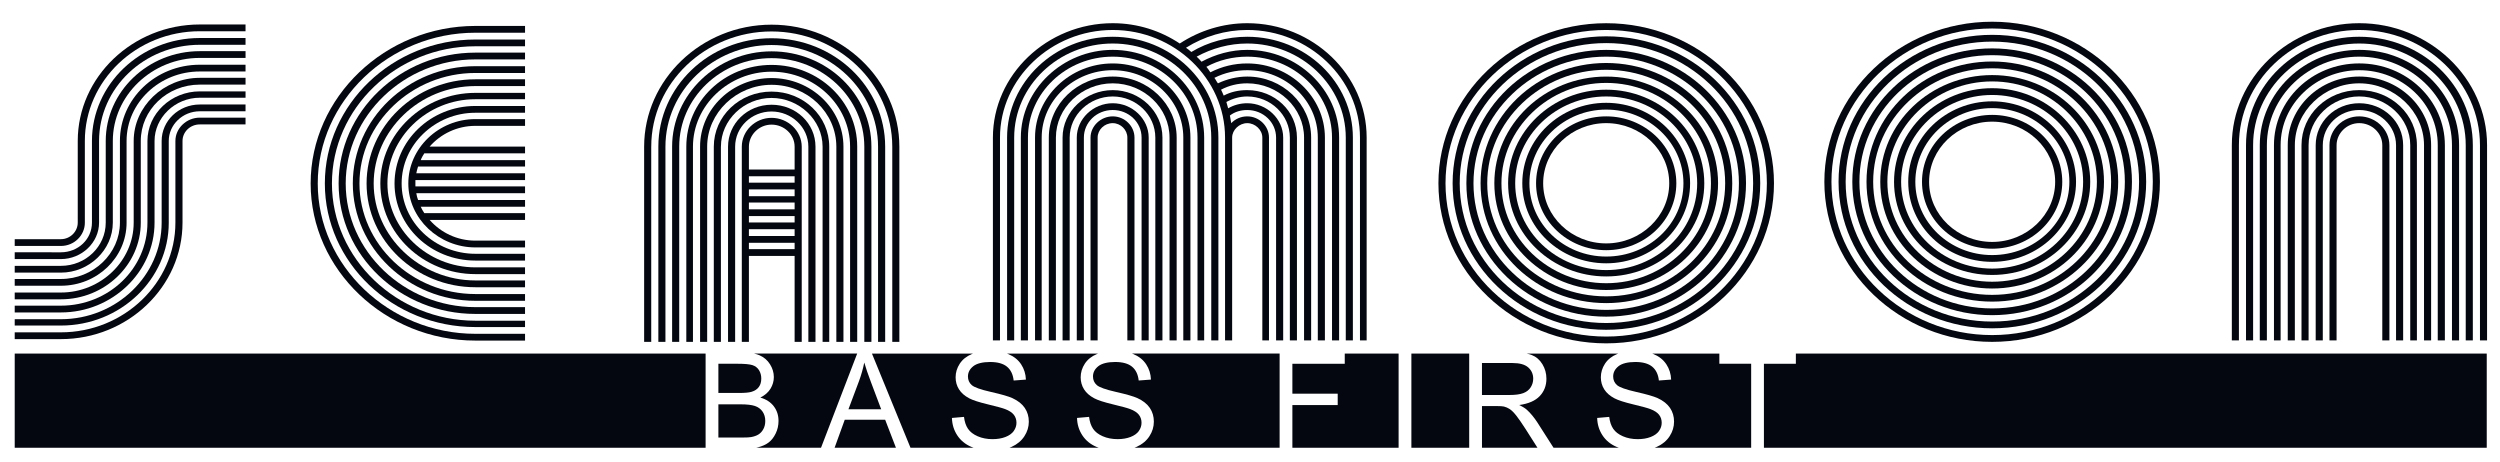
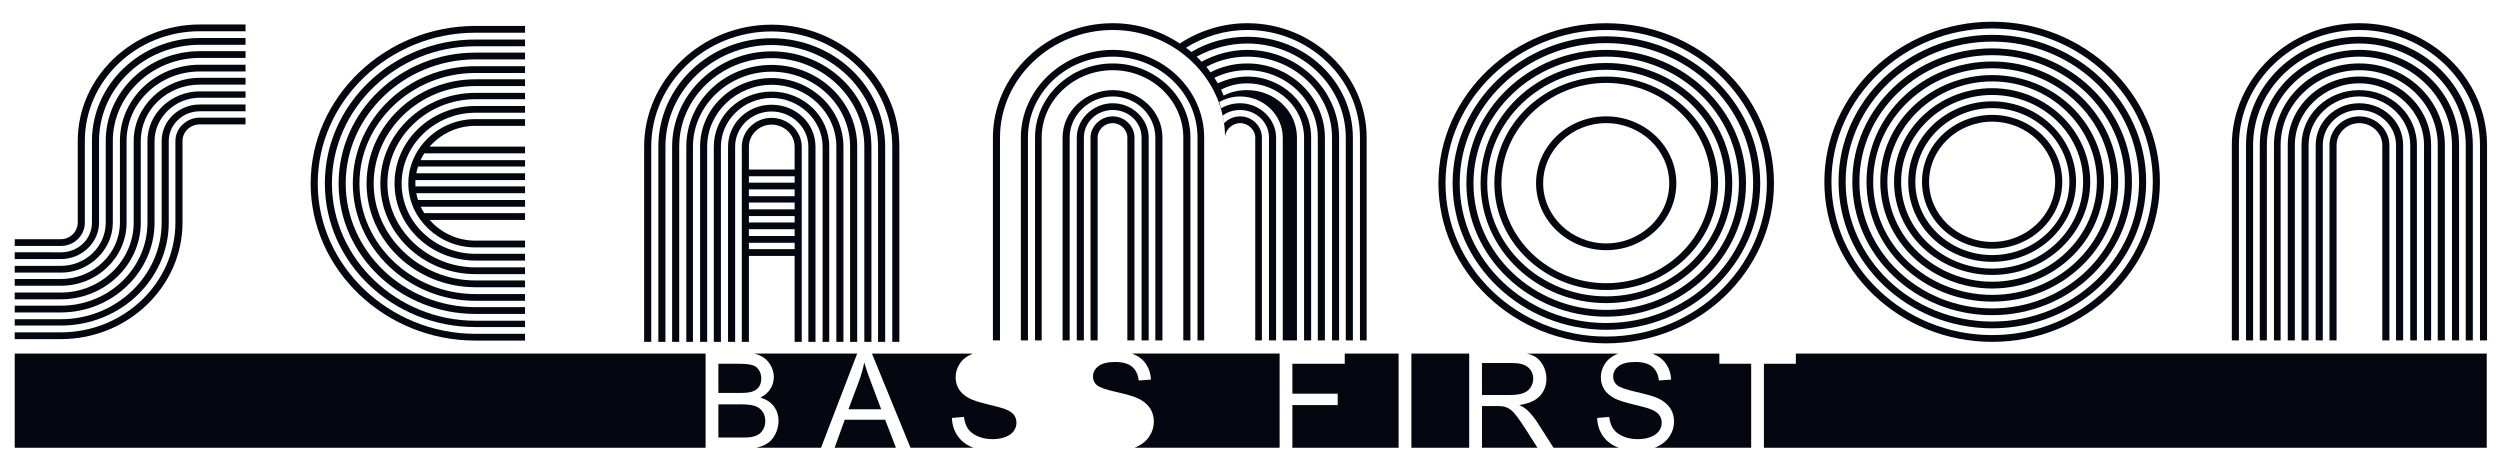
<svg xmlns="http://www.w3.org/2000/svg" id="Layer_1" data-name="Layer 1" viewBox="0 0 1901.04 351.26">
  <defs>
    <style>
      .cls-1 {
        fill: #050710;
      }
    </style>
  </defs>
  <polygon class="cls-1" points="642.37 319.15 634.64 340.48 681.29 340.48 673.08 319.15 642.37 319.15" />
-   <path class="cls-1" d="M865.96,327.74c1.39-1.92,2.08-4.01,2.08-6.29s-.67-4.32-2-6.04c-1.34-1.72-3.54-3.16-6.61-4.33-1.97-.77-6.33-1.96-13.07-3.58-6.75-1.62-11.47-3.15-14.18-4.58-3.51-1.84-6.12-4.12-7.84-6.84-1.72-2.72-2.58-5.77-2.58-9.14,0-3.71,1.05-7.17,3.16-10.39s5.18-5.67,9.22-7.34c.3-.12.6-.23.9-.34h-69.33c.41.15.81.3,1.21.47,4.16,1.75,7.36,4.33,9.59,7.74,2.24,3.41,3.44,7.26,3.61,11.57l-9.32.7c-.5-4.64-2.2-8.15-5.08-10.52-2.89-2.37-7.16-3.56-12.8-3.56s-10.16,1.08-12.85,3.23c-2.69,2.15-4.03,4.75-4.03,7.79,0,2.64.95,4.81,2.86,6.51,1.87,1.7,6.75,3.45,14.65,5.24,7.9,1.79,13.32,3.35,16.25,4.68,4.27,1.97,7.43,4.47,9.47,7.49,2.04,3.02,3.06,6.5,3.06,10.44s-1.12,7.59-3.36,11.05c-2.24,3.46-5.45,6.14-9.64,8.06-.56.26-1.14.5-1.72.72h67.9c-.66-.23-1.31-.48-1.93-.74-4.49-1.94-8.01-4.85-10.57-8.74s-3.9-8.29-4.03-13.2l9.17-.8c.43,3.67,1.44,6.69,3.03,9.04,1.59,2.35,4.05,4.26,7.39,5.71,3.34,1.45,7.1,2.18,11.27,2.18,3.71,0,6.98-.55,9.82-1.65,2.84-1.1,4.95-2.61,6.34-4.53Z" />
  <path class="cls-1" d="M573.47,268.86c1.52.34,2.9.78,4.13,1.32,3.39,1.49,6.04,3.77,7.96,6.86,1.92,3.09,2.88,6.32,2.88,9.69,0,3.14-.85,6.09-2.55,8.87-1.7,2.77-4.28,5.01-7.71,6.71,4.44,1.3,7.86,3.52,10.24,6.66,2.39,3.14,3.58,6.85,3.58,11.12,0,3.44-.73,6.64-2.18,9.59-1.45,2.96-3.25,5.24-5.39,6.84-2.14,1.6-4.82,2.81-8.04,3.63-.45.11-.92.22-1.41.32h49.34l27.5-71.62h-78.37Z" />
  <path class="cls-1" d="M770.86,327.74c1.39-1.92,2.08-4.01,2.08-6.29s-.67-4.32-2-6.04c-1.34-1.72-3.54-3.16-6.61-4.33-1.97-.77-6.33-1.96-13.07-3.58-6.75-1.62-11.47-3.15-14.18-4.58-3.51-1.84-6.12-4.12-7.84-6.84-1.72-2.72-2.58-5.77-2.58-9.14,0-3.71,1.05-7.17,3.16-10.39,2.1-3.22,5.18-5.67,9.22-7.34.3-.12.6-.23.9-.34h-76.89l29.31,71.62h48.04c-.66-.23-1.31-.48-1.93-.74-4.49-1.94-8.01-4.85-10.57-8.74-2.55-3.89-3.9-8.29-4.03-13.2l9.17-.8c.43,3.67,1.44,6.69,3.03,9.04,1.59,2.35,4.05,4.26,7.39,5.71,3.34,1.45,7.1,2.18,11.27,2.18,3.71,0,6.98-.55,9.82-1.65,2.84-1.1,4.95-2.61,6.34-4.53Z" />
  <path class="cls-1" d="M670.07,311.23l-7.66-20.34c-2.34-6.18-4.08-11.25-5.21-15.23-.94,4.71-2.25,9.39-3.96,14.03l-8.07,21.54h24.9Z" />
  <path class="cls-1" d="M1307.4,268.86h-51.05c.41.15.81.3,1.21.47,4.16,1.75,7.35,4.33,9.59,7.74,2.24,3.41,3.44,7.26,3.61,11.57l-9.32.7c-.5-4.64-2.2-8.15-5.08-10.52-2.89-2.37-7.16-3.56-12.8-3.56s-10.16,1.08-12.85,3.23c-2.69,2.15-4.03,4.75-4.03,7.79,0,2.64.95,4.81,2.86,6.51,1.87,1.7,6.75,3.45,14.65,5.24,7.9,1.79,13.32,3.35,16.26,4.68,4.27,1.97,7.43,4.47,9.47,7.49,2.04,3.02,3.06,6.5,3.06,10.44s-1.12,7.59-3.36,11.05c-2.24,3.46-5.45,6.14-9.64,8.06-.56.26-1.14.5-1.72.72h73.35v-63.86h-24.19v-7.76Z" />
  <path class="cls-1" d="M546.27,276.62v22.19h15.88c4.31,0,7.4-.28,9.27-.85,2.47-.73,4.33-1.95,5.59-3.66,1.25-1.7,1.88-3.84,1.88-6.41,0-2.44-.58-4.58-1.75-6.44-1.17-1.85-2.84-3.12-5.01-3.81-2.17-.68-5.89-1.03-11.17-1.03h-14.68Z" />
  <path class="cls-1" d="M580.48,326.28c.97-1.79,1.45-3.85,1.45-6.19,0-2.74-.7-5.12-2.1-7.14-1.4-2.02-3.35-3.44-5.84-4.26-2.49-.82-6.07-1.23-10.74-1.23h-16.98v25.25h18.28c3.14,0,5.34-.12,6.61-.35,2.24-.4,4.11-1.07,5.61-2,1.5-.93,2.74-2.3,3.71-4.08Z" />
  <rect class="cls-1" x="11.19" y="268.86" width="525.36" height="71.62" />
  <path class="cls-1" d="M1261.51,327.74c1.39-1.92,2.08-4.01,2.08-6.29s-.67-4.32-2-6.04-3.54-3.16-6.61-4.33c-1.97-.77-6.33-1.96-13.07-3.58-6.75-1.62-11.47-3.15-14.18-4.58-3.51-1.84-6.12-4.12-7.84-6.84-1.72-2.72-2.58-5.77-2.58-9.14,0-3.71,1.05-7.17,3.16-10.39,2.1-3.22,5.18-5.67,9.22-7.34.3-.12.6-.23.9-.34h-69.73c1.44.29,2.73.64,3.84,1.07,3.41,1.32,6.13,3.65,8.16,6.99,2.04,3.34,3.06,7.03,3.06,11.07,0,5.21-1.69,9.6-5.06,13.17-3.37,3.57-8.58,5.84-15.63,6.81,2.57,1.24,4.52,2.46,5.86,3.66,2.84,2.6,5.53,5.86,8.06,9.77l12.19,19.08h49.7c-.66-.23-1.31-.48-1.93-.74-4.49-1.94-8.01-4.85-10.57-8.74-2.55-3.89-3.9-8.29-4.03-13.2l9.17-.8c.43,3.67,1.44,6.69,3.03,9.04,1.59,2.35,4.05,4.26,7.39,5.71,3.34,1.45,7.1,2.18,11.27,2.18,3.71,0,6.98-.55,9.82-1.65,2.84-1.1,4.95-2.61,6.34-4.53Z" />
  <path class="cls-1" d="M1152.96,315.99c-1.84-2.34-3.48-3.97-4.93-4.91-1.45-.93-2.93-1.59-4.43-1.95-1.1-.23-2.91-.35-5.41-.35h-11.27v31.7h42.2l-9.14-14.37c-2.84-4.41-5.18-7.78-7.01-10.12Z" />
  <polygon class="cls-1" points="1365.6 276.62 1341.31 276.62 1341.31 340.48 1890.96 340.48 1890.96 268.86 1365.6 268.86 1365.6 276.62" />
  <rect class="cls-1" x="1073.24" y="268.86" width="43.96" height="71.62" />
  <path class="cls-1" d="M1126.91,300.36h20.89c4.44,0,7.91-.46,10.42-1.38,2.5-.92,4.41-2.39,5.71-4.41,1.3-2.02,1.95-4.22,1.95-6.59,0-3.47-1.26-6.33-3.78-8.57-2.52-2.24-6.5-3.36-11.95-3.36h-23.24v24.29Z" />
  <polygon class="cls-1" points="1022.57 276.62 982.75 276.62 982.75 299.36 1017.21 299.36 1017.21 308.02 982.75 308.02 982.75 340.48 1063.52 340.48 1063.52 268.86 1022.57 268.86 1022.57 276.62" />
  <path class="cls-1" d="M862,269.33c4.16,1.75,7.36,4.33,9.59,7.74,2.24,3.41,3.44,7.26,3.61,11.57l-9.32.7c-.5-4.64-2.2-8.15-5.08-10.52-2.89-2.37-7.16-3.56-12.8-3.56s-10.16,1.08-12.85,3.23c-2.69,2.15-4.03,4.75-4.03,7.79,0,2.64.95,4.81,2.86,6.51,1.87,1.7,6.75,3.45,14.65,5.24,7.9,1.79,13.32,3.35,16.25,4.68,4.27,1.97,7.43,4.47,9.47,7.49,2.04,3.02,3.06,6.5,3.06,10.44s-1.12,7.59-3.36,11.05c-2.24,3.46-5.45,6.14-9.64,8.06-.56.26-1.14.5-1.72.72h110.35v-71.62h-112.24c.41.15.81.3,1.21.47Z" />
  <path class="cls-1" d="M96.25,169.31v-62.14c0-28.99,24.98-52.82,55.7-52.82h34.76v-5.14h-34.76c-33.76,0-60.76,26.08-60.76,57.96v62.14c0,23.51-20.25,42.83-44.89,42.83H11.19v5.14h35.11c27.67,0,49.96-21.57,49.96-47.97Z" />
  <path class="cls-1" d="M85.79,169.31v-62.14c0-34.45,29.7-63.13,66.17-63.13h34.76v-5.14h-34.76c-39.5,0-71.56,30.91-71.56,68.27v62.14c0,18.04-15.19,32.84-34.1,32.84H11.19v5.16h35.11c21.6,0,39.49-17.39,39.49-38Z" />
  <path class="cls-1" d="M107.05,169.31v-62.14c0-23.51,19.93-42.83,44.91-42.83h34.76v-5.16h-34.76c-27.69,0-50.3,21.9-50.3,47.99v62.14c0,28.99-24.98,53.13-55.36,53.13H11.19v5.16h35.11c33.42,0,60.75-26.4,60.75-58.29Z" />
  <path class="cls-1" d="M75.33,169.31v-62.14c0-40.26,34.42-73.11,76.62-73.11h34.76v-5.16h-34.76c-45.23,0-82.03,35.43-82.03,78.26v62.14c0,12.56-10.47,22.55-23.63,22.55H11.19v5.16h35.11c15.87,0,29.03-12.57,29.03-27.7Z" />
  <path class="cls-1" d="M64.52,169.31v-62.14c0-45.73,39.16-83.42,87.43-83.42h34.76v-5.14h-34.76c-50.98,0-92.83,39.92-92.83,88.56v62.14c0,6.77-5.73,12.56-12.82,12.56H11.19v5.16h35.11c10.13,0,18.23-8.05,18.23-17.72Z" />
  <path class="cls-1" d="M117.52,169.31v-62.14c0-17.72,15.53-32.86,34.44-32.86h34.76v-4.83h-34.76c-21.94,0-39.84,17.08-39.84,37.69v62.14c0,34.78-29.36,63.12-65.81,63.12H11.19v5.16h35.11c39.15,0,71.22-30.92,71.22-68.27Z" />
  <path class="cls-1" d="M138.79,169.31v-62.14c0-6.77,5.73-12.56,13.16-12.56h34.76v-5.16h-34.76c-10.13,0-18.57,8.05-18.57,17.72v62.14c0,45.73-39.16,83.4-87.09,83.4H11.19v5.16h35.11c50.96,0,92.49-39.94,92.49-88.56Z" />
  <path class="cls-1" d="M128.32,169.31v-62.14c0-12.25,10.47-22.55,23.63-22.55h34.76v-5.16h-34.76c-16.21,0-29.03,12.56-29.03,27.7v62.14c0,40.26-34.42,73.43-76.62,73.43H11.19v4.82h35.11c45.23,0,82.03-35.09,82.03-78.25Z" />
  <path class="cls-1" d="M399.24,80.59h-37.8c-33.76,0-61.43,26.4-61.43,58.94s27.67,58.61,61.43,58.61h37.8v-5.16h-37.8c-30.71,0-56.03-24.16-56.03-53.46s25.32-53.78,56.03-53.78h37.8v-5.16Z" />
  <path class="cls-1" d="M399.24,70.62h-37.8c-39.49,0-72.22,30.91-72.22,68.91s32.74,68.91,72.22,68.91h37.8v-5.14h-37.8c-36.45,0-66.83-28.99-66.83-63.77s30.04-64.08,66.83-64.08h37.8v-4.83Z" />
  <path class="cls-1" d="M361.45,95.73h37.8v-5.16h-37.8c-28.01,0-50.96,22.22-50.96,48.95s23.29,48.62,50.96,48.62h37.8v-5.16h-37.8c-13.83,0-26.33-6.12-34.76-15.76h72.56v-5.16h-76.61c-1.02-1.61-2.03-3.22-2.71-4.83h79.32v-5.16h-81.34c-.67-1.61-1.01-3.22-1.35-5.16h82.69v-5.16h-83.37v-4.82h83.37v-5.16h-82.69c.34-1.61.68-3.22,1.35-5.16h81.34v-4.83h-79.32c.68-1.94,1.69-3.55,2.71-5.16h76.61v-5.14h-72.56c8.44-9.66,20.94-15.78,34.76-15.78Z" />
  <path class="cls-1" d="M399.24,60.3h-37.8c-45.57,0-82.69,35.74-82.69,79.22s37.46,78.9,82.69,78.9h37.8v-5.16h-37.8c-42.2,0-77.29-33.48-77.29-73.74s34.76-74.07,77.29-74.07h37.8v-5.16Z" />
  <path class="cls-1" d="M361.45,258.99h37.8v-5.16h-37.8c-65.49,0-119.83-51.84-119.83-114.31s54.01-114.64,119.83-114.64h37.8v-5.16h-37.8c-68.52,0-125.23,54.11-125.23,119.79s56.71,119.47,125.23,119.47Z" />
  <path class="cls-1" d="M399.24,30.05h-37.8c-62.78,0-114.42,49.26-114.42,109.48s51.64,109.17,114.42,109.17h37.8v-4.83h-37.8c-59.74,0-109.03-47.34-109.03-104.34s48.95-104.34,109.03-104.34h37.8v-5.14Z" />
  <path class="cls-1" d="M399.24,40.02h-37.8c-57.05,0-103.95,44.77-103.95,99.51s46.9,99.18,103.95,99.18h37.8v-5.16h-37.8c-54.01,0-98.56-42.51-98.56-94.03s44.55-94.35,98.56-94.35h37.8v-5.16Z" />
  <path class="cls-1" d="M399.24,50.33h-37.8c-51.3,0-93.16,40.25-93.16,89.2s42.2,89.2,93.16,89.2h37.8v-5.14h-37.8c-48.27,0-88.1-38-88.1-84.05s39.83-84.05,88.1-84.05h37.8v-5.14Z" />
  <path class="cls-1" d="M651.84,259.96V111.52c0-34.14-29.03-62.16-65.15-62.16s-64.81,28.01-64.81,62.16v148.44h5.06V111.52c0-31.25,27.01-57,59.74-57s59.74,25.44,59.74,57v148.44h5.4Z" />
  <path class="cls-1" d="M673.1,259.96V111.52c0-45.42-38.82-82.44-86.41-82.44s-86.07,37.03-86.07,82.44v148.44h5.39V111.52c0-42.52,36.45-77.29,80.68-77.29s81,34.76,81,77.29v148.44h5.4Z" />
  <path class="cls-1" d="M620.11,259.96V111.52c0-17.71-14.85-31.88-33.42-31.88s-33.08,14.48-33.08,31.88v148.44h5.4V111.52c0-14.82,12.48-26.74,27.67-26.74s28.01,11.92,28.01,26.74v148.44h5.4Z" />
  <path class="cls-1" d="M495.22,111.52c0-48.31,41.18-87.6,91.47-87.6s91.81,39.61,91.81,87.6v148.44h5.39V111.52c0-50.88-43.87-92.76-97.2-92.76s-96.88,41.87-96.88,92.76v148.44h5.4V111.52Z" />
  <path class="cls-1" d="M548.21,111.52c0-20.3,17.56-37.04,38.48-37.04s38.82,16.74,38.82,37.04v148.44h5.06V111.52c0-23.2-19.59-41.87-43.89-41.87s-43.89,18.68-43.89,41.87v148.44h5.4V111.52Z" />
  <path class="cls-1" d="M586.7,39.05c-41.52,0-75.61,32.86-75.61,72.47v148.44h5.4V111.52c0-37.04,31.73-67.31,70.21-67.31s70.54,30.27,70.54,67.31v148.44h5.4V111.52c0-39.94-34.08-72.47-75.94-72.47Z" />
  <path class="cls-1" d="M586.7,64.49c27.33,0,49.27,21.26,49.27,47.03v148.44h5.4V111.52c0-28.66-24.64-52.17-54.68-52.17s-54.34,23.51-54.34,52.17v148.44h5.39V111.52c0-25.77,22.28-47.03,48.95-47.03Z" />
  <path class="cls-1" d="M609.65,259.96V111.52c0-11.92-10.47-21.91-22.95-21.91s-22.62,9.99-22.62,21.91v148.44h5.4v-65.36h34.76v65.36h5.4ZM569.48,111.52c0-9.03,7.76-16.76,17.22-16.76s17.54,7.4,17.54,16.76v17.37h-34.76v-17.37ZM569.48,134.05h34.76v4.83h-34.76v-4.83ZM569.48,144.04h34.76v5.14h-34.76v-5.14ZM569.48,154.01h34.76v5.16h-34.76v-5.16ZM569.48,164.32h34.76v4.83h-34.76v-4.83ZM569.48,174.3h34.76v5.16h-34.76v-5.16ZM569.48,189.44v-4.83h34.76v4.83h-34.76Z" />
  <path class="cls-1" d="M862.68,258.84V104.59c0-8.7-7.43-16.1-16.54-16.1s-16.88,7.4-16.88,16.1v154.25h5.4V104.59c0-5.81,5.06-10.95,11.47-10.95,6.07,0,11.13,5.14,11.13,10.95v154.25h5.4Z" />
  <path class="cls-1" d="M873.48,258.84V104.59c0-14.17-12.48-26.09-27.33-26.09s-27.35,11.92-27.35,26.09v154.25h5.4V104.59c0-11.6,9.79-20.94,21.94-20.94s21.94,9.34,21.94,20.94v154.25h5.39Z" />
  <path class="cls-1" d="M883.94,258.84V104.59c0-19.96-17.2-36.06-37.8-36.06s-38.14,16.1-38.14,36.06v154.25h5.4V104.59c0-17.06,14.85-31.23,32.74-31.23s32.39,14.17,32.39,31.23v154.25h5.4Z" />
-   <path class="cls-1" d="M986.22,258.84V104.59c0-19.96-16.88-36.06-37.8-36.06-6.43,0-12.5,1.29-17.9,4.18-.67-1.61-1.35-3.22-2.03-4.51,6.09-3.22,12.84-4.83,19.93-4.83,23.61,0,43.2,18.68,43.2,41.22v154.25h5.39V104.59c0-25.44-21.94-46.38-48.59-46.38-7.77,0-15.53,1.94-22.28,5.16-1.02-1.29-1.69-2.9-2.71-4.18,7.77-3.87,16.21-5.81,24.99-5.81,29.36,0,53.66,23.2,53.66,51.21v154.25h5.4V104.59c0-30.91-26.67-56.35-59.06-56.35-9.8,0-19.25,2.25-28.03,6.75-1.01-1.61-2.01-2.9-3.03-4.18,9.46-5.16,20.25-7.73,31.06-7.73,35.43,0,64.47,27.7,64.47,61.51v154.25h5.39V104.59c0-36.39-31.71-66.66-69.85-66.66-12.16,0-23.97,3.22-34.78,9.01-1.01-1.29-2.35-2.57-3.7-3.86,11.82-6.44,24.98-9.99,38.48-9.99,41.18,0,74.92,32.21,74.92,71.5v154.25h5.4V104.59c0-42.18-36.11-76.64-80.32-76.64-14.87,0-29.72,3.86-42.54,11.58-1.35-1.29-2.69-2.25-4.06-3.22,13.84-8.69,30.04-13.52,46.6-13.52,46.91,0,85.71,37.03,85.71,81.79v154.25h5.08V104.59c0-47.66-40.83-86.95-90.79-86.95-18.23,0-36.13,5.47-51.32,15.45-14.51-9.66-32.07-15.45-50.96-15.45-49.96,0-91.13,39.29-91.13,86.95v154.25h5.39V104.59c0-44.77,38.82-81.79,85.74-81.79s85.4,37.03,85.4,81.79v154.25h5.39V104.59c0-5.81,5.4-10.95,11.49-10.95s11.47,5.14,11.47,10.95v154.25h5.06V104.59c0-8.7-7.43-16.1-16.54-16.1-4.74,0-9.12,1.94-12.16,5.16-.34-1.94-.68-3.87-1.02-5.81,3.72-2.9,8.44-4.18,13.18-4.18,12.14,0,21.93,9.34,21.93,20.94v154.25h5.4V104.59c0-14.17-12.5-26.09-27.33-26.09-5.06,0-10.13,1.29-14.52,3.87-.34-1.61-1.01-3.22-1.35-4.83,4.72-2.57,10.13-4.18,15.87-4.18,17.89,0,32.4,14.17,32.4,31.23v154.25h5.4Z" />
+   <path class="cls-1" d="M986.22,258.84V104.59c0-19.96-16.88-36.06-37.8-36.06-6.43,0-12.5,1.29-17.9,4.18-.67-1.61-1.35-3.22-2.03-4.51,6.09-3.22,12.84-4.83,19.93-4.83,23.61,0,43.2,18.68,43.2,41.22v154.25h5.39V104.59c0-25.44-21.94-46.38-48.59-46.38-7.77,0-15.53,1.94-22.28,5.16-1.02-1.29-1.69-2.9-2.71-4.18,7.77-3.87,16.21-5.81,24.99-5.81,29.36,0,53.66,23.2,53.66,51.21v154.25h5.4V104.59c0-30.91-26.67-56.35-59.06-56.35-9.8,0-19.25,2.25-28.03,6.75-1.01-1.61-2.01-2.9-3.03-4.18,9.46-5.16,20.25-7.73,31.06-7.73,35.43,0,64.47,27.7,64.47,61.51v154.25h5.39V104.59c0-36.39-31.71-66.66-69.85-66.66-12.16,0-23.97,3.22-34.78,9.01-1.01-1.29-2.35-2.57-3.7-3.86,11.82-6.44,24.98-9.99,38.48-9.99,41.18,0,74.92,32.21,74.92,71.5v154.25h5.4V104.59c0-42.18-36.11-76.64-80.32-76.64-14.87,0-29.72,3.86-42.54,11.58-1.35-1.29-2.69-2.25-4.06-3.22,13.84-8.69,30.04-13.52,46.6-13.52,46.91,0,85.71,37.03,85.71,81.79v154.25h5.08V104.59c0-47.66-40.83-86.95-90.79-86.95-18.23,0-36.13,5.47-51.32,15.45-14.51-9.66-32.07-15.45-50.96-15.45-49.96,0-91.13,39.29-91.13,86.95v154.25h5.39V104.59c0-44.77,38.82-81.79,85.74-81.79s85.4,37.03,85.4,81.79v154.25V104.59c0-5.81,5.4-10.95,11.49-10.95s11.47,5.14,11.47,10.95v154.25h5.06V104.59c0-8.7-7.43-16.1-16.54-16.1-4.74,0-9.12,1.94-12.16,5.16-.34-1.94-.68-3.87-1.02-5.81,3.72-2.9,8.44-4.18,13.18-4.18,12.14,0,21.93,9.34,21.93,20.94v154.25h5.4V104.59c0-14.17-12.5-26.09-27.33-26.09-5.06,0-10.13,1.29-14.52,3.87-.34-1.61-1.01-3.22-1.35-4.83,4.72-2.57,10.13-4.18,15.87-4.18,17.89,0,32.4,14.17,32.4,31.23v154.25h5.4Z" />
  <path class="cls-1" d="M915.67,258.84V104.59c0-36.39-31.39-66.66-69.53-66.66s-69.87,30.27-69.87,66.66v154.25h5.4V104.59c0-33.8,29.02-61.51,64.47-61.51s64.47,27.7,64.47,61.51v154.25h5.06Z" />
  <path class="cls-1" d="M905.22,258.84V104.59c0-30.91-26.68-56.35-59.08-56.35s-59.08,25.44-59.08,56.35v154.25h5.06V104.59c0-28.01,24.31-51.21,54.01-51.21s53.67,23.2,53.67,51.21v154.25h5.4Z" />
-   <path class="cls-1" d="M894.75,258.84V104.59c0-25.44-21.94-46.38-48.61-46.38s-48.61,20.94-48.61,46.38v154.25h5.4V104.59c0-22.55,19.57-41.22,43.2-41.22s43.2,18.68,43.2,41.22v154.25h5.4Z" />
-   <path class="cls-1" d="M926.48,258.84V104.59c0-42.18-36.47-76.64-80.34-76.64s-80.34,34.45-80.34,76.64v154.25h5.4V104.59c0-39.29,33.76-71.5,74.93-71.5s74.93,32.21,74.93,71.5v154.25h5.4Z" />
  <path class="cls-1" d="M1221.38,190.24c29.36,0,53.33-22.87,53.33-50.88s-23.97-50.88-53.33-50.88-53.33,22.87-53.33,50.88,23.97,50.88,53.33,50.88ZM1221.38,93.63c26.33,0,47.93,20.61,47.93,45.73s-21.6,45.73-47.93,45.73-47.93-20.61-47.93-45.73,21.6-45.73,47.93-45.73Z" />
-   <path class="cls-1" d="M1221.38,200.23c35.11,0,63.8-27.38,63.8-60.87s-28.69-61.18-63.8-61.18-63.8,27.36-63.8,61.18,28.69,60.87,63.8,60.87ZM1221.38,83.33c32.07,0,58.74,25.12,58.74,56.03s-26.32,55.72-58.74,55.72-58.39-25.12-58.39-55.72,26.33-56.03,58.39-56.03Z" />
  <path class="cls-1" d="M1221.38,240.79c58.74,0,106.32-45.71,106.32-101.43s-47.93-101.43-106.32-101.43-106.32,45.4-106.32,101.43,47.93,101.43,106.32,101.43ZM1221.38,43.07c55.36,0,100.92,43.16,100.92,96.29s-45.23,96.29-100.92,96.29-100.92-43.47-100.92-96.29,45.23-96.29,100.92-96.29Z" />
  <path class="cls-1" d="M1221.38,261.09c70.21,0,127.58-54.76,127.58-121.73s-57.37-121.71-127.58-121.71-127.58,54.74-127.58,121.71,57.37,121.73,127.58,121.73ZM1221.38,22.79c67.16,0,122.18,52.5,122.18,116.57s-55.02,116.57-122.18,116.57-122.19-52.5-122.19-116.57,55.02-116.57,122.19-116.57Z" />
-   <path class="cls-1" d="M1221.38,210.21c41.18,0,74.59-31.88,74.59-70.85s-33.76-71.17-74.59-71.17-74.59,31.88-74.59,71.17,33.74,70.85,74.59,70.85ZM1221.38,73.35c38.14,0,69.19,29.62,69.19,66.01s-31.05,66.01-69.19,66.01-69.2-29.95-69.2-66.01,31.06-66.01,69.2-66.01Z" />
  <path class="cls-1" d="M1221.38,230.49c52.65,0,95.85-40.9,95.85-91.13s-43.2-91.46-95.85-91.46-95.53,40.9-95.53,91.46,42.86,91.13,95.53,91.13ZM1221.38,53.06c49.61,0,90.47,38.96,90.47,86.3s-40.51,85.99-90.47,85.99-90.46-38.65-90.46-85.99,40.85-86.3,90.46-86.3Z" />
  <path class="cls-1" d="M1221.38,220.52c46.92,0,85.06-36.39,85.06-81.16s-38.14-81.14-85.06-81.14-85.06,36.39-85.06,81.14,38.48,81.16,85.06,81.16ZM1221.38,63.05c43.89,0,79.66,34.45,79.66,76.31s-35.77,76-79.66,76-79.66-34.45-79.66-76,35.77-76.31,79.66-76.31Z" />
  <path class="cls-1" d="M1221.38,250.78c64.47,0,117.13-50.23,117.13-111.42s-53.01-111.74-117.13-111.74-116.79,50.23-116.79,111.74,52.65,111.42,116.79,111.42ZM1221.38,32.77c61.43,0,111.73,47.97,111.73,106.58s-50.3,106.28-111.73,106.28-111.39-47.99-111.39-106.28,49.96-106.58,111.39-106.58Z" />
  <path class="cls-1" d="M1514.85,199.11c35.11,0,63.8-27.38,63.8-60.87s-28.69-61.18-63.8-61.18-63.8,27.36-63.8,61.18,28.69,60.87,63.8,60.87ZM1514.85,82.21c32.07,0,58.74,25.12,58.74,56.03s-26.32,55.72-58.74,55.72-58.4-25.12-58.4-55.72,26.33-56.03,58.4-56.03Z" />
  <path class="cls-1" d="M1514.85,239.66c58.74,0,106.32-45.71,106.32-101.43s-47.93-101.43-106.32-101.43-106.32,45.4-106.32,101.43,47.93,101.43,106.32,101.43ZM1514.85,41.95c55.36,0,100.92,43.16,100.92,96.29s-45.23,96.29-100.92,96.29-100.92-43.47-100.92-96.29,45.23-96.29,100.92-96.29Z" />
  <path class="cls-1" d="M1514.85,229.36c52.65,0,95.85-40.9,95.85-91.13s-43.2-91.46-95.85-91.46-95.53,40.9-95.53,91.46,42.86,91.13,95.53,91.13ZM1514.85,51.93c49.61,0,90.47,38.96,90.47,86.3s-40.51,85.99-90.47,85.99-90.46-38.65-90.46-85.99,40.85-86.3,90.46-86.3Z" />
  <path class="cls-1" d="M1514.85,219.39c46.92,0,85.06-36.39,85.06-81.16s-38.14-81.14-85.06-81.14-85.06,36.39-85.06,81.14,38.48,81.16,85.06,81.16ZM1514.85,61.92c43.89,0,79.66,34.45,79.66,76.31s-35.77,76-79.66,76-79.66-34.45-79.66-76,35.79-76.31,79.66-76.31Z" />
  <path class="cls-1" d="M1514.85,259.96c70.21,0,127.58-54.76,127.58-121.73s-57.37-121.71-127.58-121.71-127.58,54.74-127.58,121.71,57.37,121.73,127.58,121.73ZM1514.85,21.66c67.16,0,122.18,52.5,122.18,116.57s-55.02,116.57-122.18,116.57-122.19-52.5-122.19-116.57,55.02-116.57,122.19-116.57Z" />
  <path class="cls-1" d="M1514.85,209.08c41.18,0,74.59-31.88,74.59-70.85s-33.76-71.17-74.59-71.17-74.59,31.88-74.59,71.17,33.74,70.85,74.59,70.85ZM1514.85,72.22c38.14,0,69.19,29.62,69.19,66.01s-31.05,66.01-69.19,66.01-69.2-29.95-69.2-66.01,31.06-66.01,69.2-66.01Z" />
  <path class="cls-1" d="M1514.85,249.65c64.47,0,117.13-50.23,117.13-111.42s-52.99-111.74-117.13-111.74-116.79,50.23-116.79,111.74,52.65,111.42,116.79,111.42ZM1514.85,31.65c61.43,0,111.73,47.97,111.73,106.59s-50.3,106.28-111.73,106.28-111.39-47.99-111.39-106.28,49.96-106.59,111.39-106.59Z" />
  <path class="cls-1" d="M1514.85,189.12c29.36,0,53.33-22.87,53.33-50.88s-23.97-50.88-53.33-50.88-53.33,22.87-53.33,50.88,23.97,50.88,53.33,50.88ZM1514.85,92.51c26.33,0,47.93,20.61,47.93,45.73s-21.6,45.73-47.93,45.73-47.93-20.61-47.93-45.73,21.6-45.73,47.93-45.73Z" />
  <path class="cls-1" d="M1827.39,258.84V110.38c0-17.71-14.85-31.88-33.42-31.88s-33.08,14.49-33.08,31.88v148.46h5.4V110.38c0-14.82,12.5-26.73,27.67-26.73s28.03,11.91,28.03,26.73v148.46h5.39Z" />
  <path class="cls-1" d="M1816.94,258.84V110.38c0-11.92-10.47-21.9-22.96-21.9s-22.61,9.97-22.61,21.9v148.46h5.4V110.38c0-9.01,7.76-16.75,17.2-16.75s17.56,7.42,17.56,16.75v148.46h5.4Z" />
  <path class="cls-1" d="M1793.98,17.64c-53.33,0-96.86,41.86-96.86,92.74v148.46h5.39V110.38c0-48.31,41.19-87.58,91.47-87.58s91.83,39.6,91.83,87.58v148.46h5.39V110.38c0-50.88-43.87-92.74-97.22-92.74Z" />
  <path class="cls-1" d="M1880.38,258.84V110.38c0-45.4-38.81-82.44-86.41-82.44s-86.07,37.04-86.07,82.44v148.46h5.4V110.38c0-42.51,36.45-77.29,80.66-77.29s81.02,34.78,81.02,77.29v148.46h5.39Z" />
  <path class="cls-1" d="M1837.86,258.84V110.38c0-23.2-19.57-41.86-43.89-41.86s-43.87,18.66-43.87,41.86v148.46h5.39V110.38c0-20.29,17.56-37.04,38.48-37.04s38.82,16.76,38.82,37.04v148.46h5.06Z" />
  <path class="cls-1" d="M1869.93,258.84V110.38c0-39.94-34.1-72.46-75.96-72.46s-75.6,32.84-75.6,72.46v148.46h5.4V110.38c0-37.04,31.71-67.3,70.2-67.3s70.55,30.26,70.55,67.3v148.46h5.4Z" />
  <path class="cls-1" d="M1859.12,258.84V110.38c0-34.13-29.02-62.16-65.15-62.16s-64.81,28.03-64.81,62.16v148.46h5.06V110.38c0-31.23,27.01-57,59.74-57s59.74,25.44,59.74,57v148.46h5.4Z" />
  <path class="cls-1" d="M1848.66,258.84V110.38c0-28.66-24.62-52.17-54.68-52.17s-54.34,23.51-54.34,52.17v148.46h5.4V110.38c0-25.77,22.27-47.01,48.93-47.01s49.29,21.25,49.29,47.01v148.46h5.39Z" />
</svg>